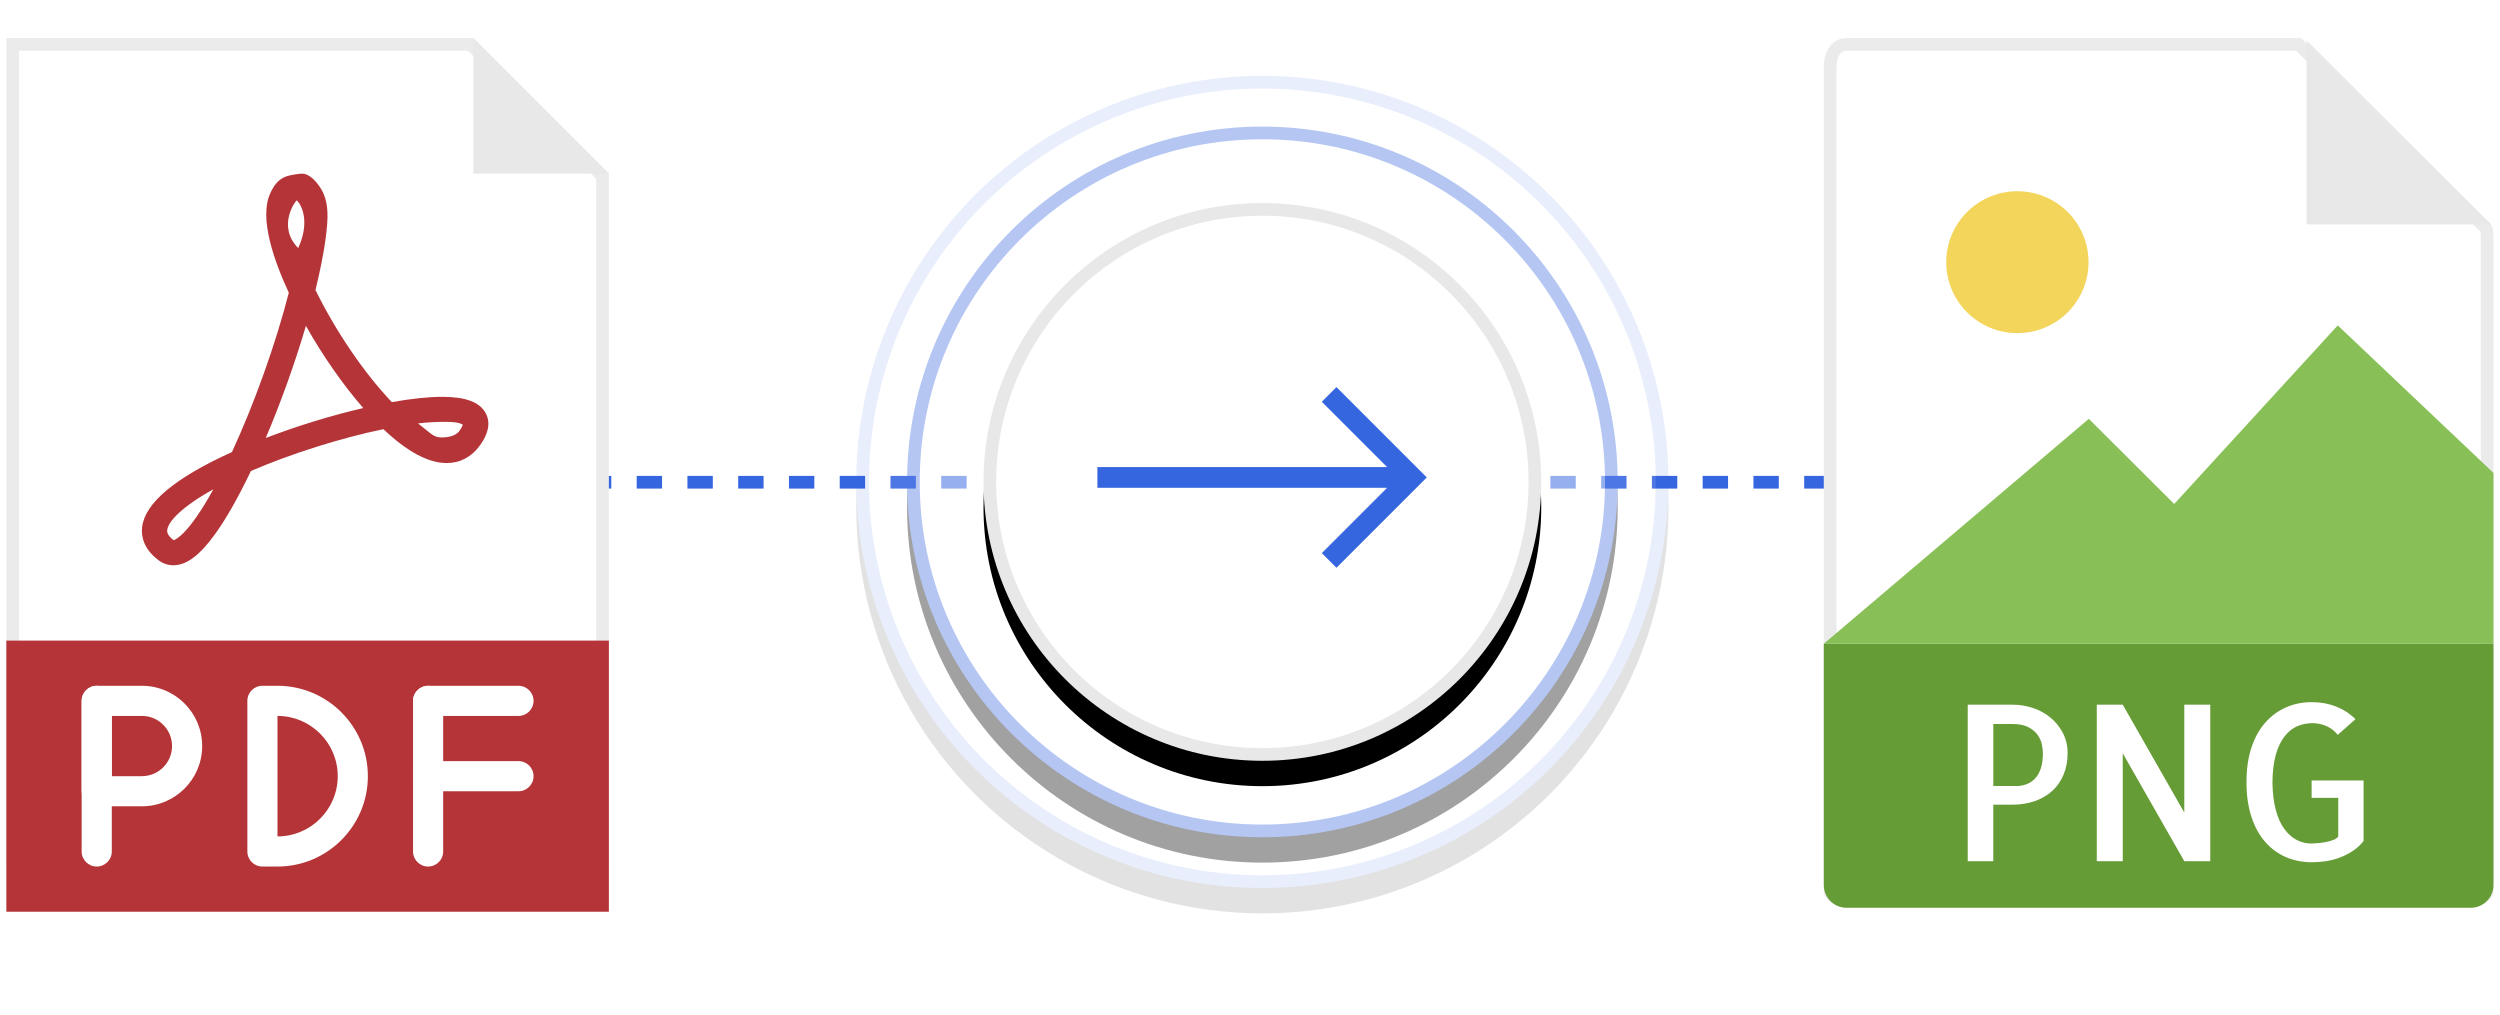
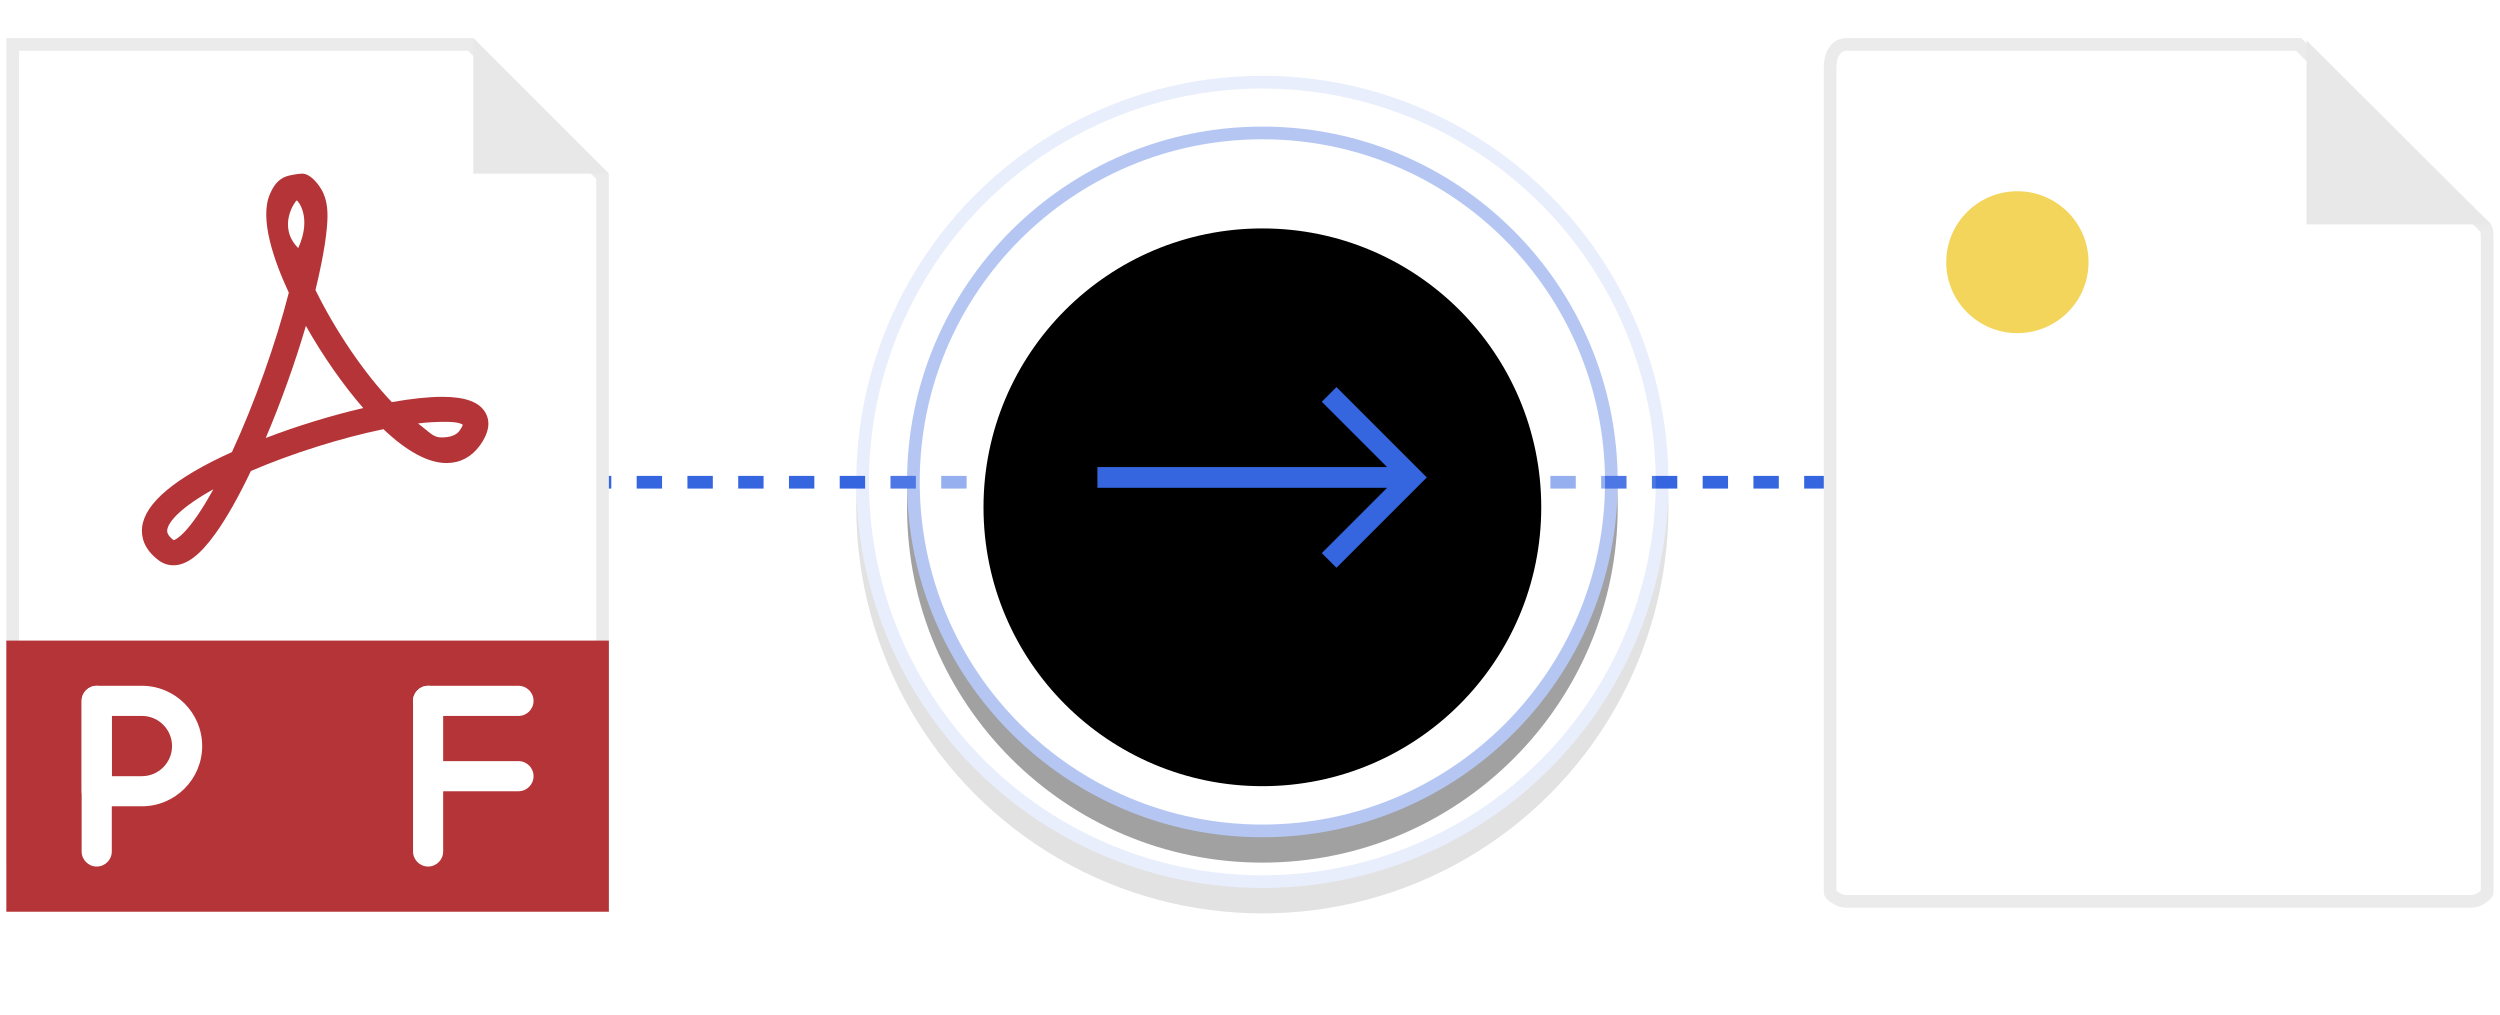
<svg xmlns="http://www.w3.org/2000/svg" xmlns:xlink="http://www.w3.org/1999/xlink" width="197px" height="80px" viewBox="0 0 197 80" version="1.1">
  <title>pdf-to-png</title>
  <defs>
    <circle id="path-1" cx="32.975" cy="32.975" r="28" />
    <filter x="-23.2%" y="-19.6%" width="146.4%" height="146.4%" filterUnits="objectBoundingBox" id="filter-2">
      <feOffset dx="0" dy="2" in="SourceAlpha" result="shadowOffsetOuter1" />
      <feGaussianBlur stdDeviation="4" in="shadowOffsetOuter1" result="shadowBlurOuter1" />
      <feComposite in="shadowBlurOuter1" in2="SourceAlpha" operator="out" result="shadowBlurOuter1" />
      <feColorMatrix values="0 0 0 0 0   0 0 0 0 0   0 0 0 0 0  0 0 0 0.085 0" type="matrix" in="shadowBlurOuter1" />
    </filter>
    <circle id="path-3" cx="32.975" cy="32.975" r="32" />
    <filter x="-20.3%" y="-17.2%" width="140.6%" height="140.6%" filterUnits="objectBoundingBox" id="filter-4">
      <feOffset dx="0" dy="2" in="SourceAlpha" result="shadowOffsetOuter1" />
      <feGaussianBlur stdDeviation="4" in="shadowOffsetOuter1" result="shadowBlurOuter1" />
      <feComposite in="shadowBlurOuter1" in2="SourceAlpha" operator="out" result="shadowBlurOuter1" />
      <feColorMatrix values="0 0 0 0 0   0 0 0 0 0   0 0 0 0 0  0 0 0 0.085 0" type="matrix" in="shadowBlurOuter1" />
    </filter>
    <circle id="path-5" cx="32.975" cy="32.975" r="21.975" />
    <filter x="-29.6%" y="-25.0%" width="159.2%" height="159.2%" filterUnits="objectBoundingBox" id="filter-6">
      <feOffset dx="0" dy="2" in="SourceAlpha" result="shadowOffsetOuter1" />
      <feGaussianBlur stdDeviation="4" in="shadowOffsetOuter1" result="shadowBlurOuter1" />
      <feComposite in="shadowBlurOuter1" in2="SourceAlpha" operator="out" result="shadowBlurOuter1" />
      <feColorMatrix values="0 0 0 0 0   0 0 0 0 0   0 0 0 0 0  0 0 0 0.085 0" type="matrix" in="shadowBlurOuter1" />
    </filter>
  </defs>
  <g id="Page-1" stroke="none" stroke-width="1" fill="none" fill-rule="evenodd">
    <g id="Smartpdf-covert-to-jpg-Copy-2" transform="translate(-624, -148)">
      <g id="Group-6" transform="translate(624.5, 151)">
        <line x1="37.67" y1="35" x2="158.67" y2="35" id="Path-9" stroke="#3566E0" stroke-dasharray="2" />
        <g id="Group-5" transform="translate(66, 2)">
          <g id="Oval" opacity="0.416">
            <use fill="black" fill-opacity="1" filter="url(#filter-2)" xlink:href="#path-1" />
            <circle stroke="#3566E0" stroke-width="1" stroke-linejoin="square" fill="#FFFFFF" fill-rule="evenodd" cx="32.975" cy="32.975" r="27.5" />
          </g>
          <g id="Oval-Copy-4" opacity="0.117">
            <use fill="black" fill-opacity="1" filter="url(#filter-4)" xlink:href="#path-3" />
            <circle stroke="#3566E0" stroke-width="1" stroke-linejoin="square" fill="#FFFFFF" fill-rule="evenodd" cx="32.975" cy="32.975" r="31.5" />
          </g>
          <g id="Oval-Copy-3">
            <use fill="black" fill-opacity="1" filter="url(#filter-6)" xlink:href="#path-5" />
-             <circle stroke="#E8E8E8" stroke-width="1" stroke-linejoin="square" fill="#FFFFFF" fill-rule="evenodd" cx="32.975" cy="32.975" r="21.475" />
          </g>
          <g id="011-right-arrow" transform="translate(19.975, 25.475)" fill="#3566E0" fill-rule="nonzero">
            <polygon id="Path" points="18.838 0.027 17.682 1.184 22.827 6.329 0 6.329 0 7.964 22.827 7.964 17.682 13.109 18.838 14.265 25.957 7.146" />
          </g>
        </g>
        <g id="icon-menu-png" transform="translate(142.6, 0)">
          <path d="M38.027,0.5 L52.717,14.907 C52.865,15.056 52.886,15.289 52.886,15.882 L52.886,15.882 L52.886,67.308 C52.886,67.446 52.667,67.61 52.466,67.747 C52.23,67.908 51.925,68.031 51.591,68.031 L51.591,68.031 L2.409,68.031 C2.075,68.031 1.77,67.908 1.534,67.747 C1.333,67.61 1.114,67.446 1.114,67.308 L1.114,67.308 L1.114,2.357 C1.114,1.75 1.248,1.276 1.495,0.952 C1.723,0.652 2.049,0.5 2.409,0.5 L2.409,0.5 L38.027,0.5 Z" id="Path" stroke="#EBEBEB" fill="#FFFFFF" />
-           <path d="M51.591,68.531 L2.409,68.531 C1.417,68.531 0.614,67.73 0.614,66.741 L0.614,47.727 L53.386,47.727 L53.386,66.741 C53.386,67.73 52.583,68.531 51.591,68.531 Z" id="Path" fill="#659C35" fill-rule="nonzero" />
          <polygon id="Path" fill="#E8E8E8" fill-rule="nonzero" points="38.659 0.185 38.659 14.685 53.201 14.685" />
          <g id="Group" transform="translate(11.045, 51.399)" fill="#FFFFFF" fill-rule="nonzero">
            <path d="M2.927,13.462 L0.913,13.462 L0.913,1.131 L4.47,1.131 C4.995,1.131 5.515,1.214 6.03,1.382 C6.544,1.549 7.005,1.8 7.414,2.134 C7.823,2.468 8.153,2.873 8.404,3.347 C8.656,3.821 8.782,4.353 8.782,4.945 C8.782,5.571 8.676,6.136 8.463,6.644 C8.251,7.152 7.954,7.579 7.574,7.924 C7.193,8.269 6.734,8.537 6.198,8.727 C5.661,8.916 5.067,9.011 4.419,9.011 L2.926,9.011 L2.926,13.462 L2.927,13.462 Z M2.927,2.653 L2.927,7.538 L4.773,7.538 C5.018,7.538 5.261,7.497 5.503,7.412 C5.744,7.329 5.965,7.192 6.166,7.002 C6.367,6.813 6.529,6.548 6.652,6.208 C6.775,5.868 6.836,5.447 6.836,4.945 C6.836,4.745 6.808,4.512 6.752,4.251 C6.696,3.99 6.582,3.739 6.409,3.499 C6.235,3.259 5.992,3.058 5.679,2.897 C5.366,2.735 4.951,2.654 4.437,2.654 L2.927,2.654 L2.927,2.653 Z" id="Shape" />
            <polygon id="Path" points="20.024 1.131 20.024 13.462 17.977 13.462 13.128 4.962 13.128 13.462 11.081 13.462 11.081 1.131 13.128 1.131 17.977 9.63 17.977 1.131" />
            <path d="M32.105,7.104 L32.105,11.872 C31.848,12.196 31.561,12.459 31.241,12.666 C30.922,12.873 30.587,13.043 30.235,13.176 C29.883,13.31 29.518,13.405 29.144,13.462 C28.768,13.518 28.398,13.545 28.028,13.545 C27.29,13.545 26.611,13.411 25.99,13.143 C25.369,12.875 24.826,12.48 24.363,11.955 C23.899,11.43 23.534,10.773 23.272,9.981 C23.009,9.189 22.878,8.274 22.878,7.237 C22.878,6.201 23.009,5.288 23.272,4.502 C23.534,3.715 23.897,3.061 24.363,2.537 C24.826,2.012 25.371,1.614 25.999,1.34 C26.624,1.066 27.302,0.93 28.028,0.93 C28.7,0.93 29.326,1.041 29.907,1.264 C30.489,1.488 31.008,1.822 31.467,2.268 L30.074,3.506 C29.806,3.182 29.497,2.948 29.151,2.804 C28.804,2.659 28.447,2.586 28.078,2.586 C27.664,2.586 27.269,2.663 26.894,2.82 C26.519,2.976 26.184,3.241 25.888,3.614 C25.591,3.988 25.359,4.469 25.192,5.062 C25.025,5.654 24.934,6.377 24.923,7.236 C24.934,8.073 25.022,8.798 25.184,9.411 C25.346,10.024 25.569,10.526 25.855,10.916 C26.141,11.306 26.465,11.597 26.828,11.786 C27.191,11.976 27.574,12.07 27.978,12.07 C28.101,12.07 28.265,12.062 28.473,12.044 C28.679,12.027 28.886,12 29.094,11.961 C29.3,11.922 29.499,11.869 29.689,11.802 C29.879,11.735 30.019,11.641 30.109,11.518 L30.109,8.473 L28.011,8.473 L28.011,7.102 L32.105,7.102 L32.105,7.104 Z" id="Path" />
          </g>
          <ellipse id="Oval" fill="#F3D55B" fill-rule="nonzero" cx="15.87" cy="17.66" rx="5.607" ry="5.591" />
-           <polygon id="Path" fill="#88C057" fill-rule="nonzero" points="0.614 47.727 14.114 47.727 53.386 47.727 53.386 34.266 41.114 22.64 28.227 36.713 21.498 30.003" />
        </g>
        <g id="file-(2)">
          <path d="M36.59,0.5 L46.979,10.89 L46.979,64.784 L0.5,64.784 L0.5,0.5 L36.59,0.5 Z" id="Path" stroke="#EBEBEB" fill="#FFFFFF" />
          <polygon id="Path" fill="#E8E8E8" fill-rule="nonzero" points="36.797 0 36.797 10.683 47.479 10.683" />
          <polygon id="Path" fill="#B53438" fill-rule="nonzero" points="0 47.479 47.479 47.479 47.479 68.845 0 68.845" />
          <g id="Group" transform="translate(5.916, 50.962)" fill="#FFFFFF" fill-rule="nonzero">
            <path d="M1.205,14.322 C0.55,14.322 0.018,13.791 0.018,13.136 L0.018,1.266 C0.018,0.61 0.55,0.079 1.205,0.079 C1.861,0.079 2.393,0.61 2.393,1.266 L2.393,13.136 C2.393,13.791 1.861,14.322 1.205,14.322 Z" id="Path" />
            <path d="M34.441,2.453 L27.319,2.453 C26.664,2.453 26.132,1.921 26.132,1.266 C26.132,0.61 26.664,0.079 27.319,0.079 L34.441,0.079 C35.096,0.079 35.628,0.61 35.628,1.266 C35.628,1.921 35.096,2.453 34.441,2.453 Z" id="Path" />
-             <path d="M34.441,8.388 L27.319,8.388 C26.664,8.388 26.132,7.856 26.132,7.201 C26.132,6.546 26.664,6.014 27.319,6.014 L34.441,6.014 C35.096,6.014 35.628,6.546 35.628,7.201 C35.628,7.856 35.096,8.388 34.441,8.388 Z" id="Path" />
+             <path d="M34.441,8.388 L27.319,8.388 C26.132,6.546 26.664,6.014 27.319,6.014 L34.441,6.014 C35.096,6.014 35.628,6.546 35.628,7.201 C35.628,7.856 35.096,8.388 34.441,8.388 Z" id="Path" />
            <path d="M27.319,14.322 C26.664,14.322 26.132,13.791 26.132,13.136 L26.132,1.266 C26.132,0.61 26.664,0.079 27.319,0.079 C27.975,0.079 28.506,0.61 28.506,1.266 L28.506,13.136 C28.506,13.791 27.975,14.322 27.319,14.322 Z" id="Path" />
          </g>
          <path d="M22.886,12.792 C22.77,12.83 21.313,14.845 23,16.549 C24.123,14.079 22.938,12.777 22.886,12.792 M23.605,22.679 C22.758,25.569 21.641,28.69 20.441,31.514 C22.912,30.567 25.601,29.74 28.124,29.155 C26.528,27.323 24.932,25.036 23.605,22.679 M32.44,30.367 C33.404,31.099 33.639,31.469 34.271,31.469 C34.547,31.469 35.337,31.458 35.701,30.954 C35.878,30.71 35.947,30.553 35.973,30.471 C35.828,30.394 35.634,30.241 34.583,30.241 C33.985,30.241 33.234,30.267 32.44,30.367 M16.311,35.557 C13.782,36.959 12.752,38.112 12.678,38.762 C12.666,38.87 12.634,39.153 13.187,39.571 C13.364,39.515 14.393,39.052 16.311,35.557 M13.161,41.544 C12.749,41.544 12.354,41.413 12.017,41.164 C10.786,40.25 10.62,39.234 10.698,38.543 C10.913,36.642 13.294,34.651 17.778,32.622 C19.557,28.771 21.249,24.027 22.258,20.063 C21.079,17.526 19.931,14.234 20.766,12.303 C21.059,11.626 21.426,11.107 22.108,10.882 C22.378,10.794 23.059,10.683 23.31,10.683 C23.931,10.683 24.527,11.424 24.814,11.905 C25.348,12.799 25.351,13.84 25.266,14.845 C25.184,15.82 25.018,16.79 24.827,17.749 C24.687,18.454 24.529,19.156 24.36,19.855 C25.955,23.106 28.212,26.419 30.377,28.687 C31.929,28.411 33.263,28.27 34.35,28.27 C36.201,28.27 37.325,28.696 37.782,29.574 C38.162,30.3 38.005,31.15 37.32,32.097 C36.661,33.008 35.755,33.488 34.695,33.488 C33.254,33.488 31.581,32.591 29.713,30.819 C26.357,31.512 22.439,32.748 19.271,34.115 C18.282,36.187 17.335,37.857 16.452,39.082 C15.242,40.762 14.196,41.544 13.161,41.544" id="Shape" fill="#B53438" fill-rule="nonzero" />
          <path d="M10.683,60.536 L7.122,60.536 C6.467,60.536 5.935,60.005 5.935,59.349 L5.935,52.227 C5.935,51.572 6.467,51.04 7.122,51.04 L10.683,51.04 C13.301,51.04 15.431,53.17 15.431,55.789 C15.431,58.407 13.301,60.536 10.683,60.536 L10.683,60.536 Z M8.309,58.162 L10.683,58.162 C11.992,58.162 13.057,57.098 13.057,55.789 C13.057,54.479 11.992,53.414 10.683,53.414 L8.309,53.414 L8.309,58.162 Z" id="Shape" fill="#FFFFFF" fill-rule="nonzero" />
-           <path d="M21.366,65.284 L20.179,65.284 C19.523,65.284 18.992,64.752 18.992,64.097 L18.992,52.227 C18.992,51.572 19.523,51.04 20.179,51.04 L21.366,51.04 C25.292,51.04 28.488,54.234 28.488,58.162 C28.488,62.09 25.292,65.284 21.366,65.284 Z M21.366,53.414 L21.366,62.91 C23.984,62.91 26.114,60.781 26.114,58.162 C26.114,55.544 23.984,53.414 21.366,53.414 Z" id="Shape" fill="#FFFFFF" fill-rule="nonzero" />
        </g>
      </g>
    </g>
  </g>
</svg>